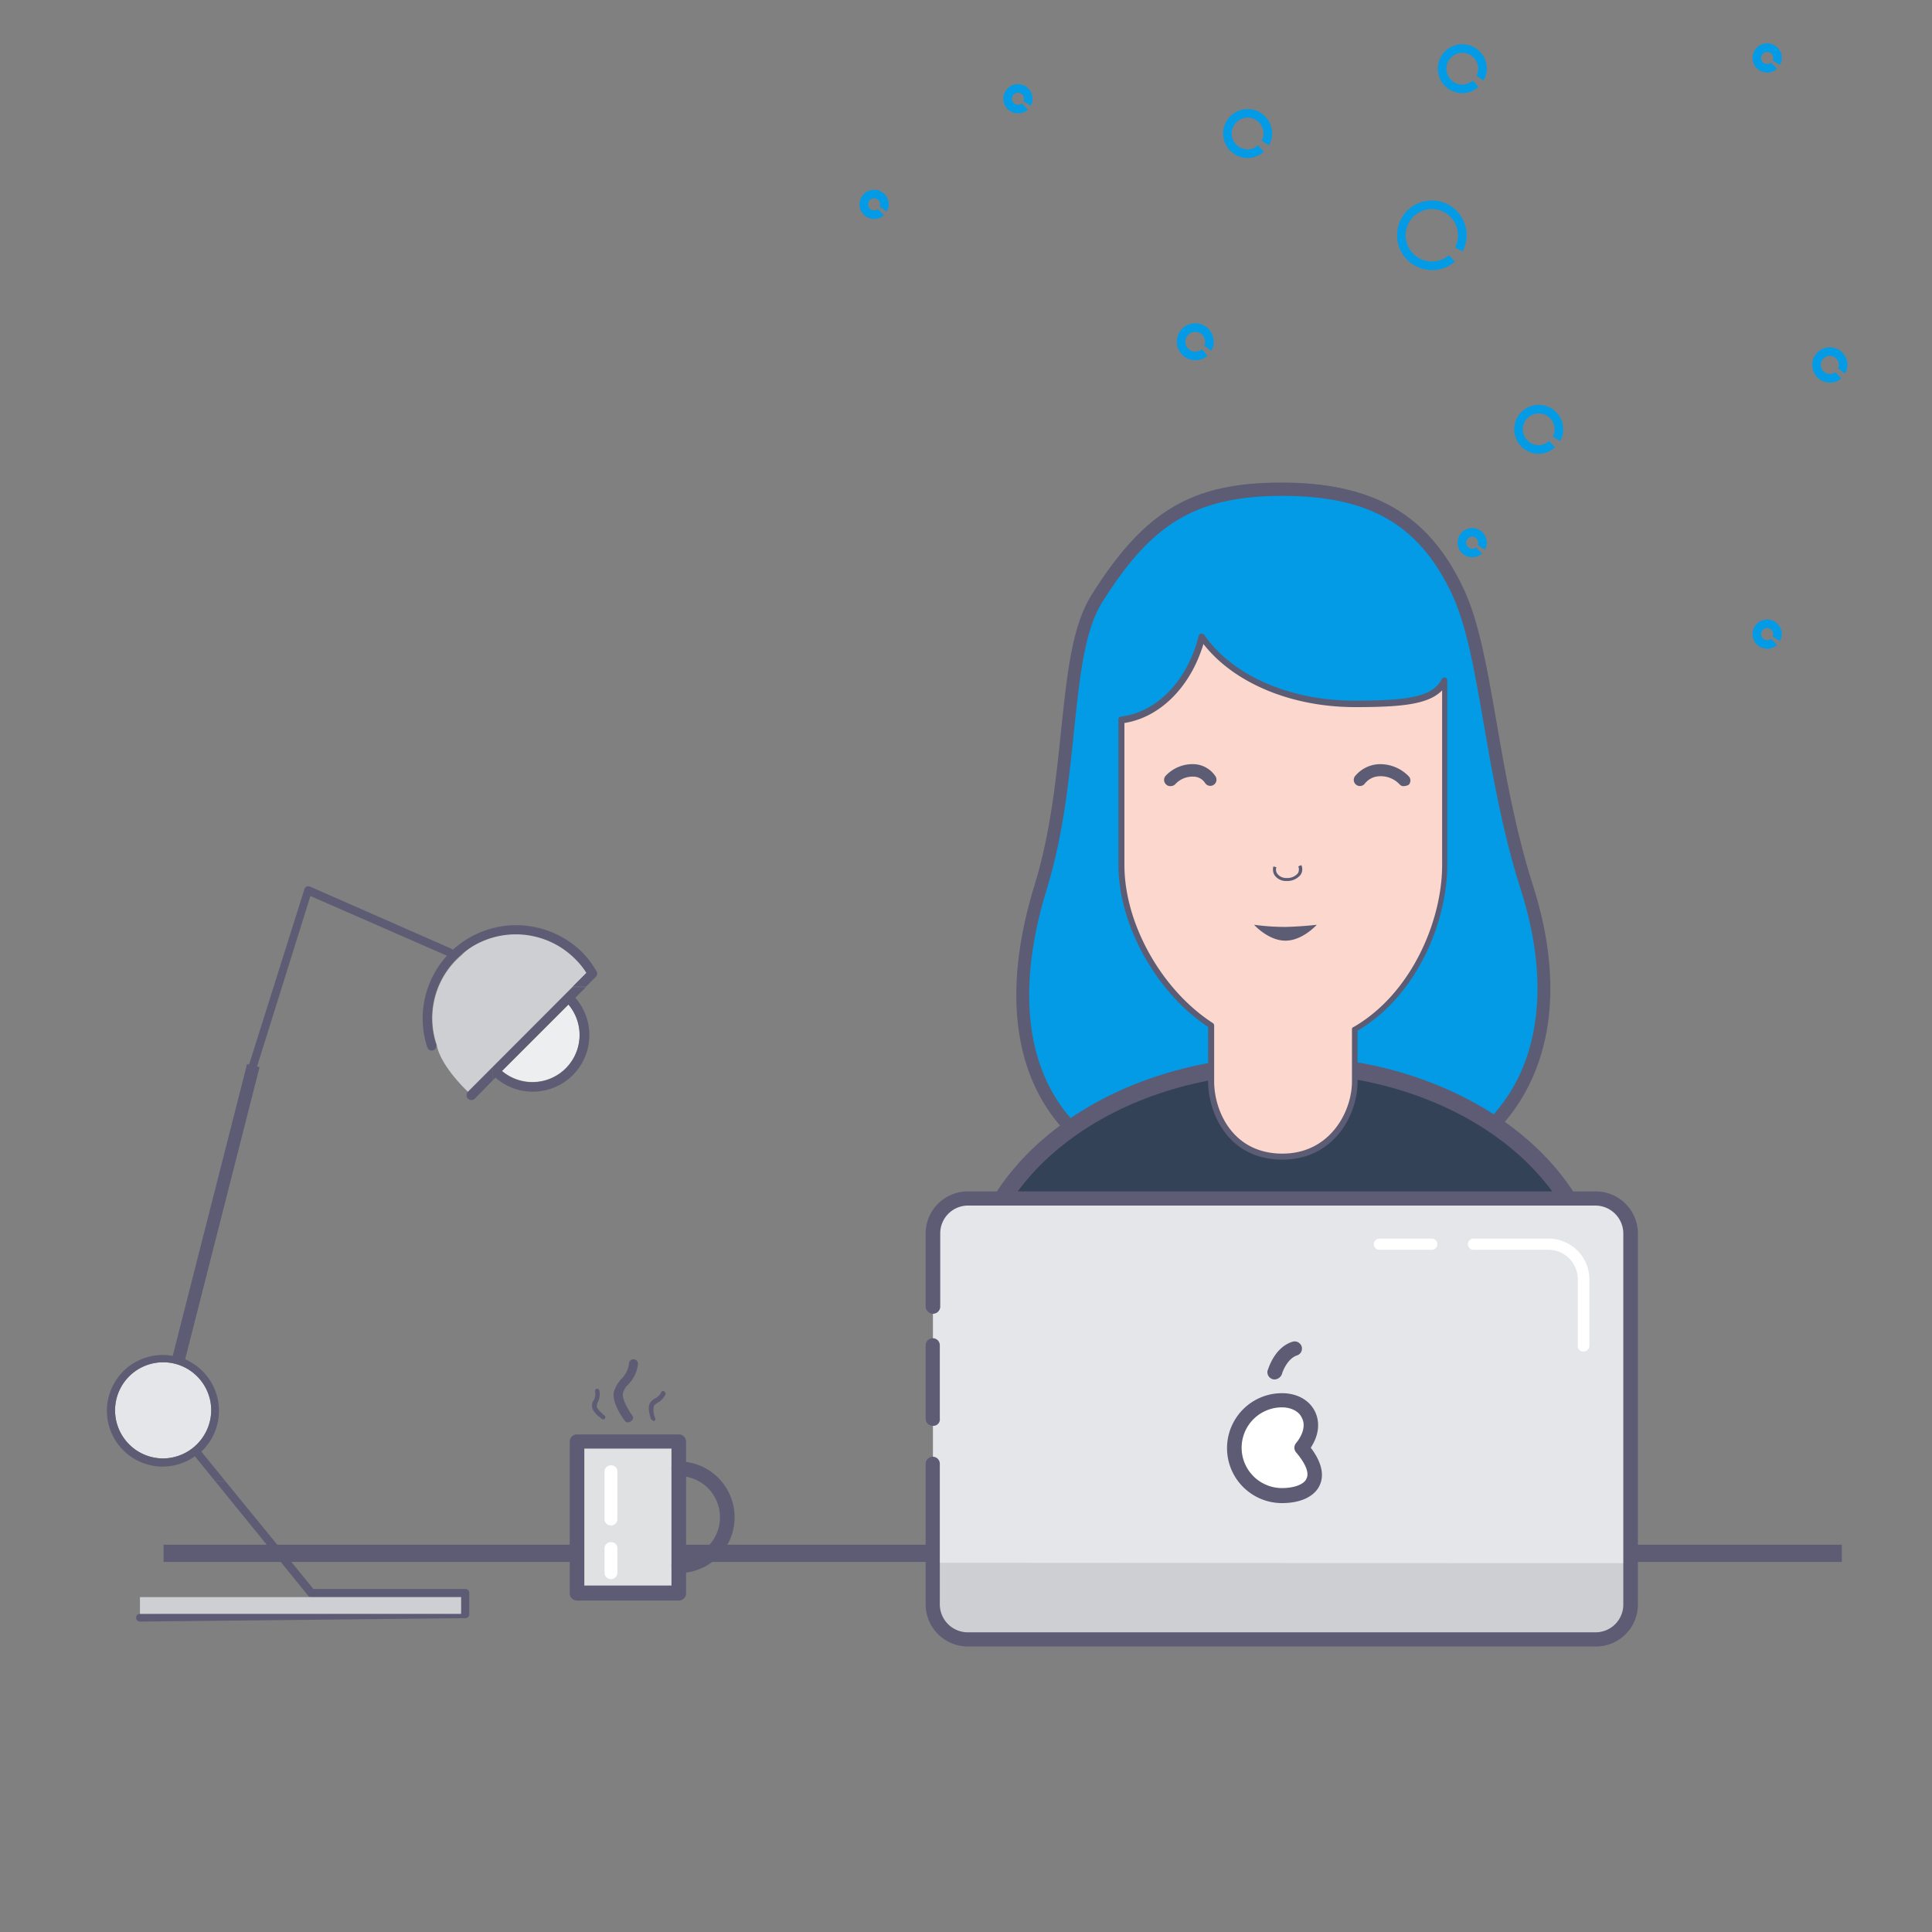
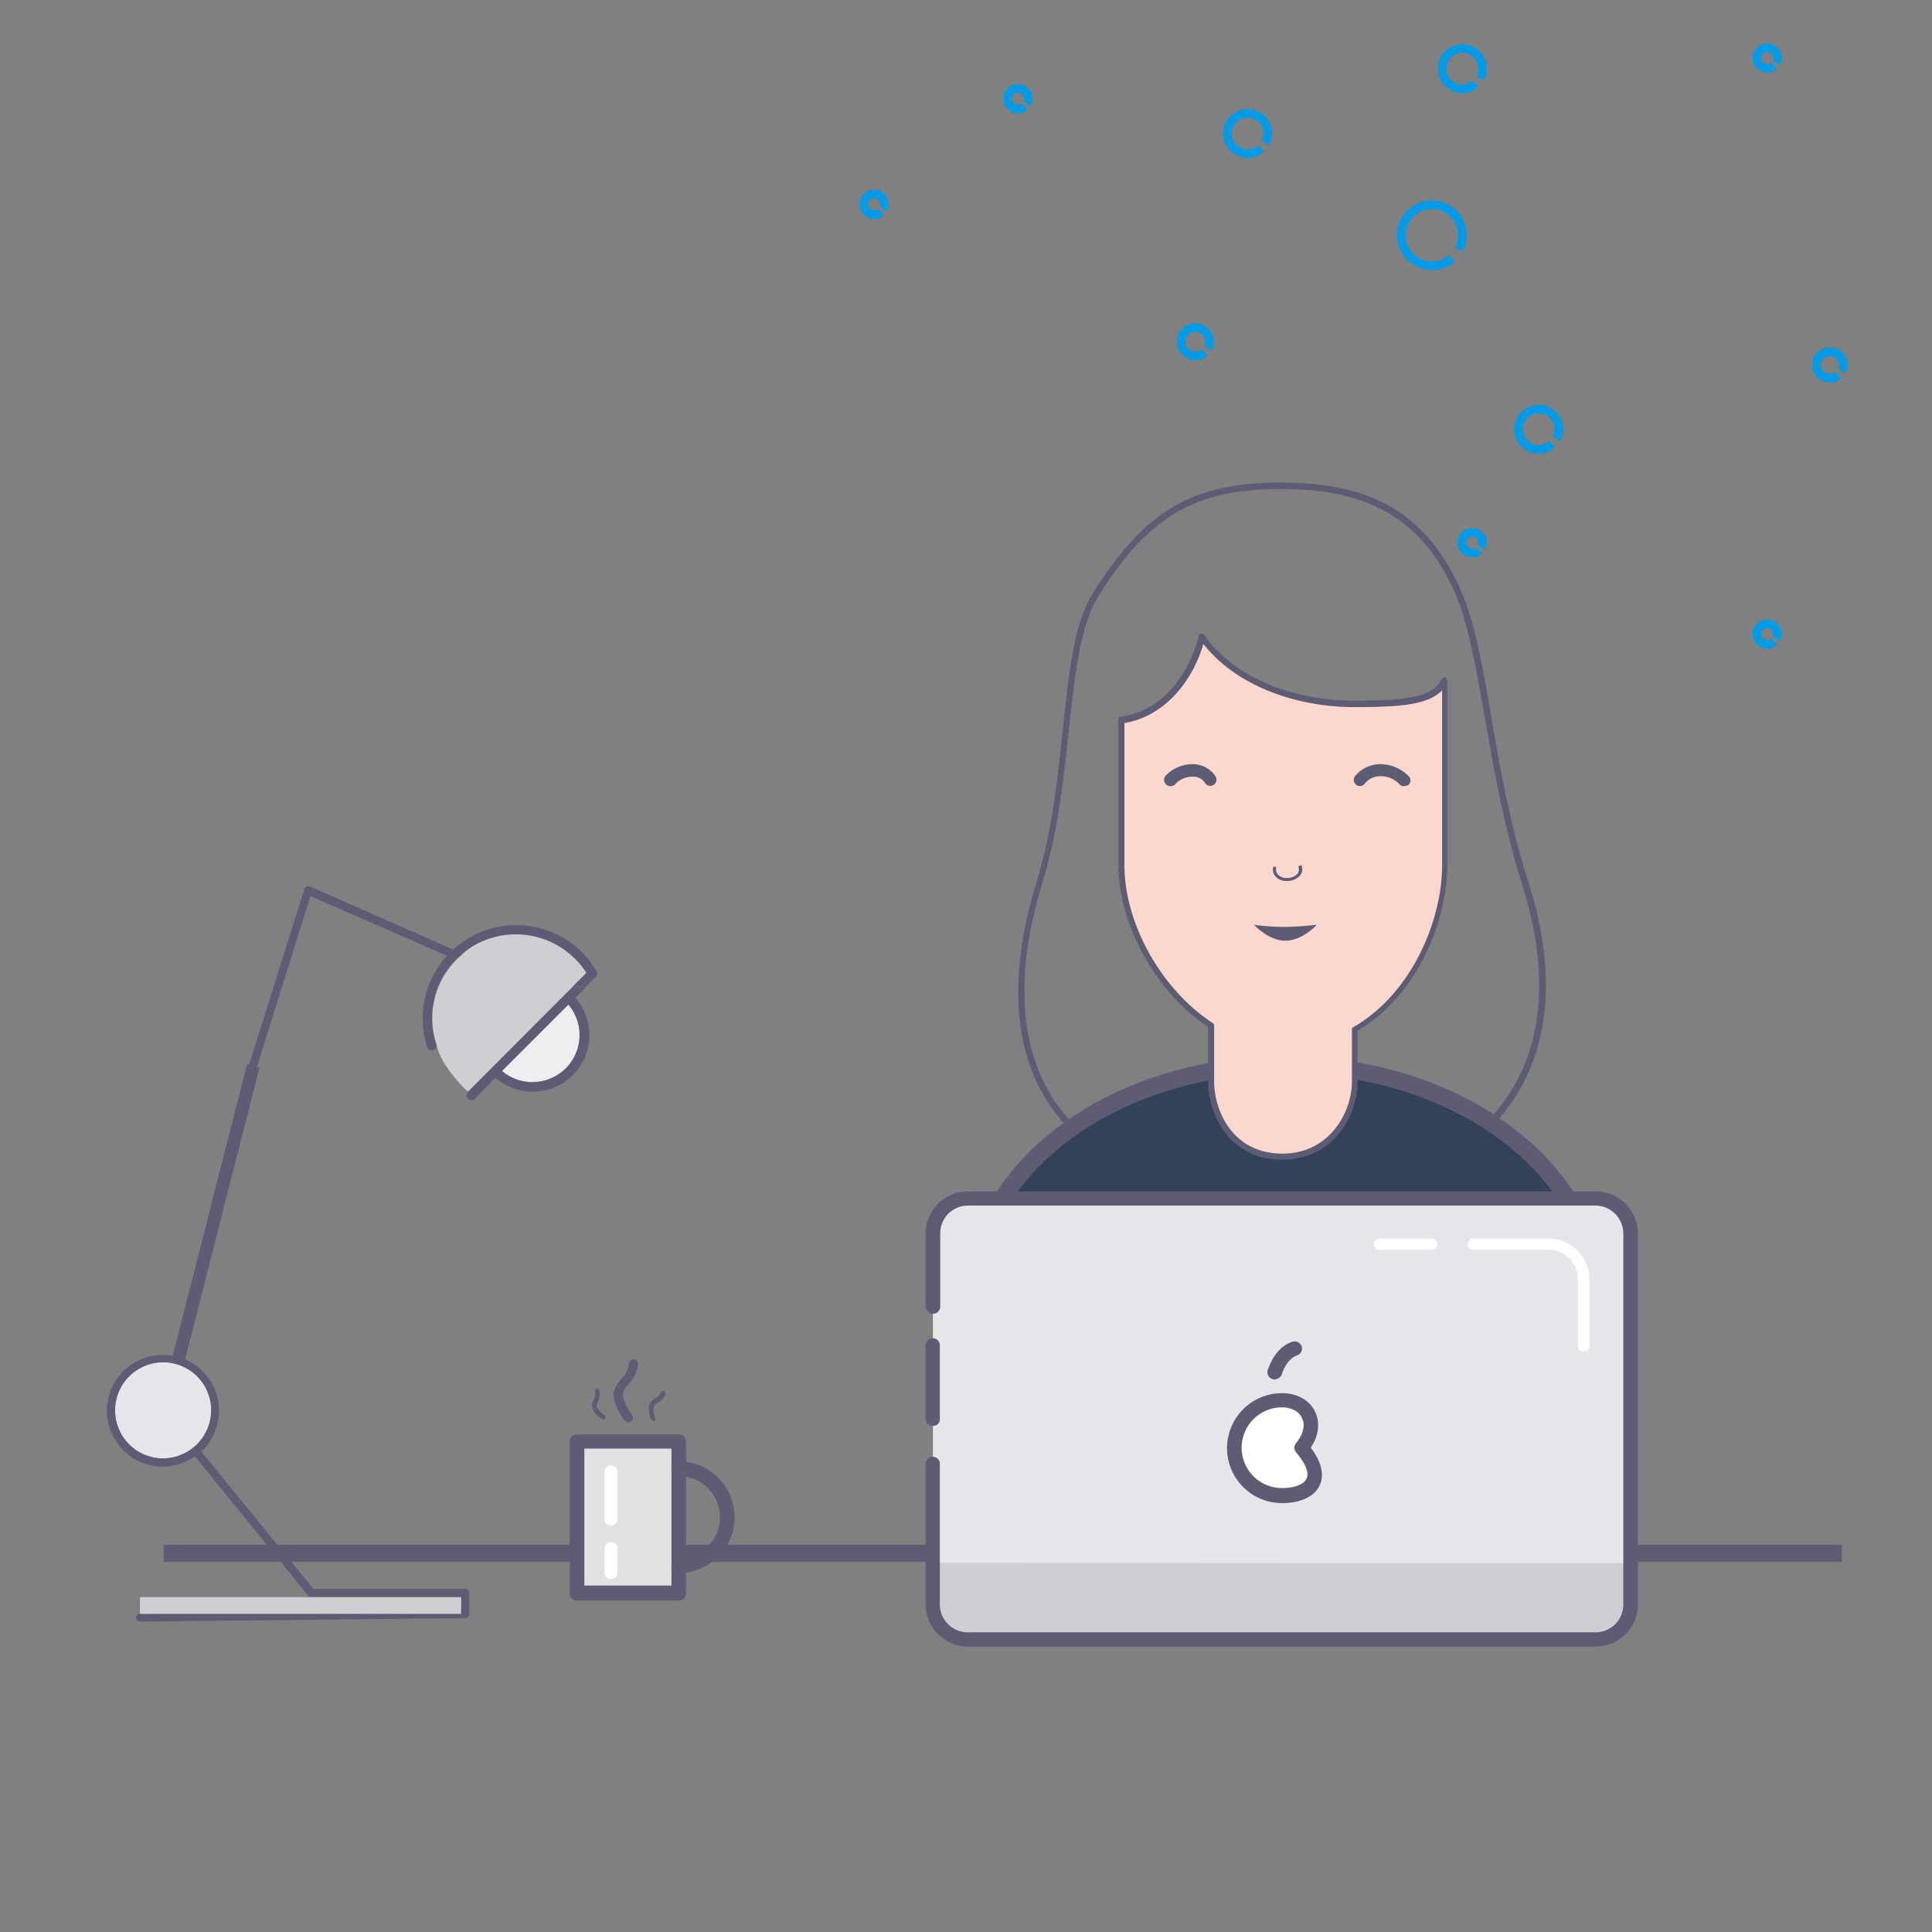
<svg xmlns="http://www.w3.org/2000/svg" id="Calque_1" data-name="Calque 1" viewBox="0 0 450 450">
  <rect x="0" y="0" width="450" height="450" fill="#808080" stroke="none" />
  <defs>
    <style>.cls-1,.cls-12{fill:none;}.cls-1,.cls-12,.cls-2,.cls-4{stroke:#5d5c74;stroke-miterlimit:10;}.cls-1,.cls-4{stroke-width:4px;}.cls-13,.cls-2{fill:#039be5;}.cls-12,.cls-2{stroke-width:3px;}.cls-3{fill:#5c5c74;}.cls-4{fill:#344258;}.cls-5{fill:#fbd7ce;}.cls-6{fill:#e4e6e9;}.cls-7{fill:#cdcfd2;}.cls-8{fill:#5d5c74;}.cls-9{fill:#fff;}.cls-10{fill:#dfe1e2;}.cls-11{fill:#edeeef;}</style>
  </defs>
  <title>cute-2-azur</title>
  <line class="cls-1" x1="38.1" y1="361.8" x2="429" y2="361.8" />
-   <path class="cls-2" d="M355.6,206.6c13.2,41.1-6.3,72.3-56.9,72.3-53.5,0-69-31.1-56.3-72.3,8-26,4.9-54.3,13.1-67.2C267,121.1,277.6,114,298.7,114c19.9,0,32.8,6.3,41,24.1C346.4,152.6,347.1,179.9,355.6,206.6Z" />
  <path class="cls-3" d="M298.4,278.9c-25.2,0-43-6.7-52.9-20.1-9.5-12.8-10.9-31.2-4.1-53.2,3.7-12.1,5-24.8,6.2-36.1,1.4-13,2.5-24.3,7-31.4,12.1-19.2,23.1-25.7,43.8-25.7,21.3,0,33.7,7.3,41.6,24.5,3.4,7.4,5.3,18.1,7.4,30.4,2,11.8,4.4,25.1,8.6,38.2,6.7,20.9,5.1,38.9-4.5,52.1C341.3,271.5,323,278.9,298.4,278.9Zm0-165c-20.1,0-30.9,6.3-42.6,25-4.2,6.8-5.4,17.9-6.8,30.7-1.2,11.3-2.5,24.1-6.3,36.3-6.6,21.6-5.2,39.5,3.9,51.9,9.6,12.9,27,19.5,51.7,19.5,24.1,0,42.1-7.1,51.9-20.6,9.4-12.8,10.8-30.4,4.3-50.8-4.2-13.2-6.5-26.6-8.6-38.4-2.1-12.2-4-22.8-7.3-30.1C331,121,319,113.9,298.4,113.9Z" />
  <path class="cls-4" d="M226.4,302.8c0-30.3,32.6-54.8,72.9-54.8s72.9,24.5,72.9,54.8" />
  <path class="cls-5" d="M315.6,164.5c-15.6,0-29.2-6.4-35.6-15.6-2.6,10.4-9.9,18.2-18.7,19.3V202c0,13,8.1,29.2,20.9,37.4v13c0,7.3,4.6,17.5,16.6,17.5,11.7,0,16.9-10.2,16.9-17.5V240.3c13.6-7.8,20.9-24.8,20.9-38.3V159.1C334.4,163.4,328.9,164.5,315.6,164.5Z" />
  <path class="cls-3" d="M298.7,270.1c-12.7,0-17.3-10.9-17.3-18.2V239.2c-12.1-8-20.9-23.8-20.9-37.8V167.6a.67.67,0,0,1,.6-.7c8.4-1,15.5-8.4,18.1-18.8a.63.63,0,0,1,.6-.5.91.91,0,0,1,.7.3c6.6,9.5,20,15.3,35,15.3,13.6,0,18.3-1.2,20.3-5,.1-.3.5-.4.8-.4a.75.75,0,0,1,.5.7v42.9c0,12.7-6.6,30.2-20.9,38.7v11.7C316.3,259.5,310.8,270.1,298.7,270.1ZM261.9,168.4v33.1c0,13.7,8.7,29.1,20.6,36.8a.71.71,0,0,1,.3.6v13c0,6.7,4.2,16.8,15.9,16.8,11.1,0,16.2-9.8,16.2-16.8V239.8a.55.55,0,0,1,.4-.6c13.5-7.8,20.6-24.8,20.6-37.7V160.8c-3.2,3.3-9.5,3.9-20.3,3.9-14.8,0-28.2-5.6-35.3-14.7C277.3,160,270.2,167.1,261.9,168.4Z" />
  <path class="cls-3" d="M306.7,215.4s-3.3,3.7-7.3,3.7-7.3-3.7-7.3-3.7a54.44,54.44,0,0,0,7.3.5C303.4,215.8,306.7,215.4,306.7,215.4Z" />
  <path class="cls-3" d="M299.7,205.2h-.1a3.23,3.23,0,0,1-2.7-1.3,2.58,2.58,0,0,1-.3-2.1l.7.2a1.6,1.6,0,0,0,.2,1.5,2.58,2.58,0,0,0,2.2,1,3.17,3.17,0,0,0,2.6-1.1,1.79,1.79,0,0,0,.1-1.6l.7-.3a2.24,2.24,0,0,1-.2,2.3A4,4,0,0,1,299.7,205.2Z" />
  <path class="cls-6" d="M379.9,287.3v86.3a8.07,8.07,0,0,1-8.1,8.1H225.4a8.07,8.07,0,0,1-8.1-8.1V287.2a8.07,8.07,0,0,1,8.1-8.1H371.7a8.24,8.24,0,0,1,8.2,8.2" />
  <path class="cls-7" d="M379.9,364.1v9.5a8.07,8.07,0,0,1-8.1,8.1H225.4a8.07,8.07,0,0,1-8.1-8.1V364Z" />
  <path class="cls-8" d="M217.3,332.1a1.69,1.69,0,0,1-1.7-1.7V313.3a1.66,1.66,0,0,1,1.7-1.6,1.64,1.64,0,0,1,1.6,1.6v17.1a1.5,1.5,0,0,1-1.6,1.7" />
  <path class="cls-8" d="M371.7,383.5H225.4a9.82,9.82,0,0,1-9.8-9.8V340.9a1.66,1.66,0,0,1,1.7-1.6,1.64,1.64,0,0,1,1.6,1.6v32.8a6.53,6.53,0,0,0,6.4,6.5H371.7a6.47,6.47,0,0,0,6.4-6.5V287.3a6.53,6.53,0,0,0-6.4-6.5H225.4a6.47,6.47,0,0,0-6.4,6.5v17a1.69,1.69,0,0,1-1.7,1.7,1.75,1.75,0,0,1-1.7-1.7v-17a9.82,9.82,0,0,1,9.8-9.8H371.7a9.82,9.82,0,0,1,9.8,9.8v86.3a9.77,9.77,0,0,1-9.8,9.9" />
  <path class="cls-9" d="M368.8,314.8a1.26,1.26,0,0,1-1.3-1.3V297.9a6.87,6.87,0,0,0-6.8-6.8H343.2a1.3,1.3,0,0,1,0-2.6h17.5a9.5,9.5,0,0,1,9.5,9.5v15.6a1.42,1.42,0,0,1-1.4,1.2m-35.3-23.7H321.3a1.3,1.3,0,0,1,0-2.6h12.2a1.3,1.3,0,0,1,0,2.6m-30.2,46.2c6.4,7.6,1.5,11.1-4.6,11.1a11.1,11.1,0,0,1,0-22.2c6.1,0,9,5.6,4.6,11.1" />
  <path class="cls-8" d="M298.6,327.8a9.4,9.4,0,1,0,0,18.8c2.9,0,5.2-.9,5.7-2.2.7-1.3-.2-3.5-2.4-6.1a1.67,1.67,0,0,1,0-2.2c1.7-2.1,2.2-4.3,1.3-5.9-.6-1.4-2.4-2.4-4.6-2.4m0,22.3a12.8,12.8,0,0,1,0-25.6c3.5,0,6.4,1.6,7.7,4.3,1.2,2.5.9,5.5-1,8.4,2.5,3.3,3.2,6.3,2.1,8.7-1.2,2.7-4.5,4.2-8.8,4.2" />
  <path class="cls-8" d="M296.9,321.3a1.69,1.69,0,0,1-1.7-1.7.9.9,0,0,1,.1-.5c.1-.2,1.5-5.3,5.8-6.6a1.71,1.71,0,0,1,2.1,1.2,1.66,1.66,0,0,1-1.1,2c-2.4.8-3.5,4.2-3.5,4.3a1.9,1.9,0,0,1-1.7,1.3" />
  <path class="cls-10" d="M134.4,371.1H158V335.8H134.3l.1,35.3Z" />
  <path class="cls-8" d="M136.1,369.3h20.3V337.4H136.1Zm22,3.5H134.4a1.69,1.69,0,0,1-1.7-1.7V335.8a1.69,1.69,0,0,1,1.7-1.7h23.7a1.69,1.69,0,0,1,1.7,1.7v35.3A1.69,1.69,0,0,1,158.1,372.8Z" />
  <path class="cls-8" d="M158.1,366.4a1.7,1.7,0,1,1,0-3.4,9.6,9.6,0,0,0,0-19.2,1.7,1.7,0,1,1,0-3.4,13,13,0,0,1,0,26m-11.8-35.1a.91.91,0,0,1-.8-.4c-.3-.4-3.1-4.2-2.5-6.8a8.52,8.52,0,0,1,1.7-2.9,5.92,5.92,0,0,0,1.8-3.6,1.05,1.05,0,0,1,2.1.1,8.05,8.05,0,0,1-2.3,4.8,4.28,4.28,0,0,0-1.2,2c-.3,1.3,1.3,4,2.1,5.1a.9.9,0,0,1-.2,1.4,1.33,1.33,0,0,1-.7.3m-5.8-.7a.37.37,0,0,1-.3-.1c-.2-.2-2.1-1.4-2.3-2.8a2.28,2.28,0,0,1,.4-1.6,2.77,2.77,0,0,0,.3-2,.51.51,0,1,1,1-.2,4.27,4.27,0,0,1-.3,2.6,2.61,2.61,0,0,0-.3,1.1c.1.6,1.1,1.5,1.8,2.1a.49.49,0,0,1,.1.7.52.52,0,0,1-.4.2m11.6.2a.51.51,0,0,1-.5-.4c-.1-.3-.9-2.5-.2-3.6a3.1,3.1,0,0,1,1.2-1.1,3.16,3.16,0,0,0,1.4-1.4.43.43,0,0,1,.7-.2.61.61,0,0,1,.3.7,4.16,4.16,0,0,1-1.8,1.9c-.4.3-.8.5-.9.8a4.75,4.75,0,0,0,.3,2.8.52.52,0,0,1-.3.7h-.2" />
  <path class="cls-9" d="M142.3,355.3a1.47,1.47,0,0,1-1.5-1.5v-11a1.47,1.47,0,0,1,1.5-1.5,1.42,1.42,0,0,1,1.5,1.5v11a1.47,1.47,0,0,1-1.5,1.5h0m0,12.5a1.47,1.47,0,0,1-1.5-1.5v-5.6a1.47,1.47,0,0,1,1.5-1.5,1.42,1.42,0,0,1,1.5,1.5v5.6a1.47,1.47,0,0,1-1.5,1.5" />
  <path class="cls-7" d="M136.6,226.6,109,254.3s-6.4-5.9-7.3-11a19.23,19.23,0,0,1,5.9-20.9s6.1-7.2,18.8-4.1C126.3,218.4,133.3,220.6,136.6,226.6Z" />
  <path class="cls-8" d="M70.9,207.1a1,1,0,0,1,.5-.6,1.1,1.1,0,0,1,.8,0l33,14.5c.1.1.2.1.3.2a21.88,21.88,0,0,1,30.1.6,21.23,21.23,0,0,1,3.2,4.2h0a1.09,1.09,0,0,1,0,1.5l-2.3,2.3h-3.1l3.2-3.2a19.2,19.2,0,0,0-2.6-3.2,19.53,19.53,0,0,0-32.4,19.9h0a1.13,1.13,0,0,1-.3,1.1,1.09,1.09,0,0,1-1.5,0c-.1-.1-.1-.1-.1-.2h-.1v-.1c0-.1,0-.1-.1-.2a21.75,21.75,0,0,1,4.6-21.3L72.3,208.7,59.5,249.6h-2Z" />
  <path class="cls-8" d="M72.5,372a.91.91,0,0,1-.7-.3L50.1,345h2.4L73,370.1h35.4a.9.9,0,0,1,.9.9v5a.9.9,0,0,1-.9.9l-75.8.8h0a.9.9,0,0,1,0-1.8l74.8-.8V372Z" />
  <path class="cls-8" d="M110.6,255.9a1.13,1.13,0,1,1-1.6-1.6l5.7-5.7v3.1Z" />
  <path class="cls-11" d="M131.8,248.8a11,11,0,0,1-14.9.6l15.5-15.5A11,11,0,0,1,131.8,248.8Z" />
  <path class="cls-8" d="M136.5,229.9h-3.1l-18.7,18.7v3.1l.7-.7A13.18,13.18,0,0,0,134,232.4Zm-4.1,4.1a11,11,0,0,1-15.5,15.5Z" />
  <path class="cls-6" d="M38,339.7a11.2,11.2,0,1,1,11.2-11.2A11.31,11.31,0,0,1,38,339.7Z" />
  <path class="cls-8" d="M50.1,345h2.4l-5.6-6.9a13.06,13.06,0,0,0-4.3-21.7l1.5-4.9h-2l-1.4,4.4a13.33,13.33,0,0,0-2.8-.3,13,13,0,1,0,0,26,13.13,13.13,0,0,0,7.5-2.4ZM38,339.7a11.2,11.2,0,1,1,11.2-11.2A11.31,11.31,0,0,1,38,339.7Z" />
  <rect class="cls-7" x="32.6" y="372" width="74.8" height="3.9" />
  <line class="cls-12" x1="41.5" y1="316.9" x2="59" y2="248.2" />
  <path class="cls-3" d="M272.6,183.1a1.28,1.28,0,0,1-1-.4,1.42,1.42,0,0,1-.1-2,8.61,8.61,0,0,1,6.8-2.7,6.33,6.33,0,0,1,4.8,2.8,1.44,1.44,0,0,1-2.4,1.6,3.21,3.21,0,0,0-2.6-1.5,5.47,5.47,0,0,0-4.4,1.8A1.5,1.5,0,0,1,272.6,183.1Z" />
  <path class="cls-3" d="M327,183.1a1.16,1.16,0,0,1-1-.4,6,6,0,0,0-4.7-1.9,4.51,4.51,0,0,0-3.4,1.7,1.43,1.43,0,1,1-2.3-1.7,7.6,7.6,0,0,1,5.5-2.8,9.2,9.2,0,0,1,7,2.8,1.42,1.42,0,0,1,0,2A2.61,2.61,0,0,1,327,183.1Z" />
  <path class="cls-13" d="M278.4,83.9a4.3,4.3,0,1,1,4.3-4.3,3.4,3.4,0,0,1-.6,2.1l-1.6-1.2a1.37,1.37,0,0,0,.2-.9,2.3,2.3,0,1,0-2.3,2.3,2.3,2.3,0,0,0,1.56-.57l1.28,1.54A4.28,4.28,0,0,1,278.4,83.9Z" />
  <path class="cls-13" d="M426.2,89.1a4.1,4.1,0,1,1,4.1-4.1,3.23,3.23,0,0,1-.6,2l-1.6-1.2a1.37,1.37,0,0,0,.2-.8,2.1,2.1,0,1,0-2.1,2.1,1.77,1.77,0,0,0,1.29-.41l1.42,1.42A3.67,3.67,0,0,1,426.2,89.1Z" />
  <path class="cls-13" d="M333.5,62.9a8.1,8.1,0,1,1,8.1-8.1,8.36,8.36,0,0,1-.91,3.75l-1.78-.9a6.33,6.33,0,0,0,.69-2.85,6.1,6.1,0,1,0-6.1,6.1,5.93,5.93,0,0,0,4-1.44l1.36,1.48A8,8,0,0,1,333.5,62.9Z" />
  <path class="cls-13" d="M340.6,21.7a5.7,5.7,0,1,1,5.7-5.7,5,5,0,0,1-.77,2.75l-1.66-1.1A3.13,3.13,0,0,0,344.3,16a3.7,3.7,0,1,0-3.7,3.7,3.8,3.8,0,0,0,2.44-.95l1.32,1.5A5.7,5.7,0,0,1,340.6,21.7Z" />
  <path class="cls-13" d="M342.9,129.8a3.4,3.4,0,1,1,3.4-3.4,3,3,0,0,1-.47,1.66l-1.66-1.12a1,1,0,0,0,.13-.54,1.4,1.4,0,1,0-1.4,1.4,1.29,1.29,0,0,0,.89-.31l1.42,1.42A3.3,3.3,0,0,1,342.9,129.8Z" />
  <path class="cls-13" d="M290.6,36.8a5.7,5.7,0,1,1,5.7-5.7,5,5,0,0,1-.77,2.75l-1.66-1.1a3.13,3.13,0,0,0,.43-1.65,3.7,3.7,0,1,0-3.7,3.7,3.8,3.8,0,0,0,2.44-.95l1.32,1.5A5.7,5.7,0,0,1,290.6,36.8Z" />
  <path class="cls-13" d="M358.4,105.7a5.7,5.7,0,1,1,5.7-5.7,5,5,0,0,1-.77,2.76l-1.66-1.11a3.13,3.13,0,0,0,.43-1.65,3.7,3.7,0,1,0-3.7,3.7,3.8,3.8,0,0,0,2.44-1l1.32,1.5A5.7,5.7,0,0,1,358.4,105.7Z" />
  <path class="cls-13" d="M411.6,16.9a3.4,3.4,0,1,1,3.4-3.4,3,3,0,0,1-.47,1.65l-1.66-1.1a1.1,1.1,0,0,0,.13-.55,1.4,1.4,0,1,0-1.4,1.4,1.23,1.23,0,0,0,.89-.31L413.91,16A3.3,3.3,0,0,1,411.6,16.9Z" />
  <path class="cls-13" d="M203.6,51a3.4,3.4,0,1,1,3.4-3.4,3,3,0,0,1-.47,1.65l-1.66-1.1a1.1,1.1,0,0,0,.13-.55,1.4,1.4,0,1,0-1.4,1.4,1.29,1.29,0,0,0,.89-.31l1.42,1.42A3.3,3.3,0,0,1,203.6,51Z" />
  <path class="cls-13" d="M237.1,26.4a3.4,3.4,0,1,1,3.4-3.4,3,3,0,0,1-.47,1.65l-1.66-1.1a1.1,1.1,0,0,0,.13-.55,1.4,1.4,0,1,0-1.4,1.4,1.23,1.23,0,0,0,.89-.31l1.42,1.42A3.3,3.3,0,0,1,237.1,26.4Z" />
  <path class="cls-13" d="M411.6,151.1a3.4,3.4,0,1,1,3.4-3.4,3,3,0,0,1-.47,1.65l-1.66-1.11a1,1,0,0,0,.13-.54,1.4,1.4,0,1,0-1.4,1.4,1.29,1.29,0,0,0,.89-.31l1.42,1.42A3.3,3.3,0,0,1,411.6,151.1Z" />
</svg>